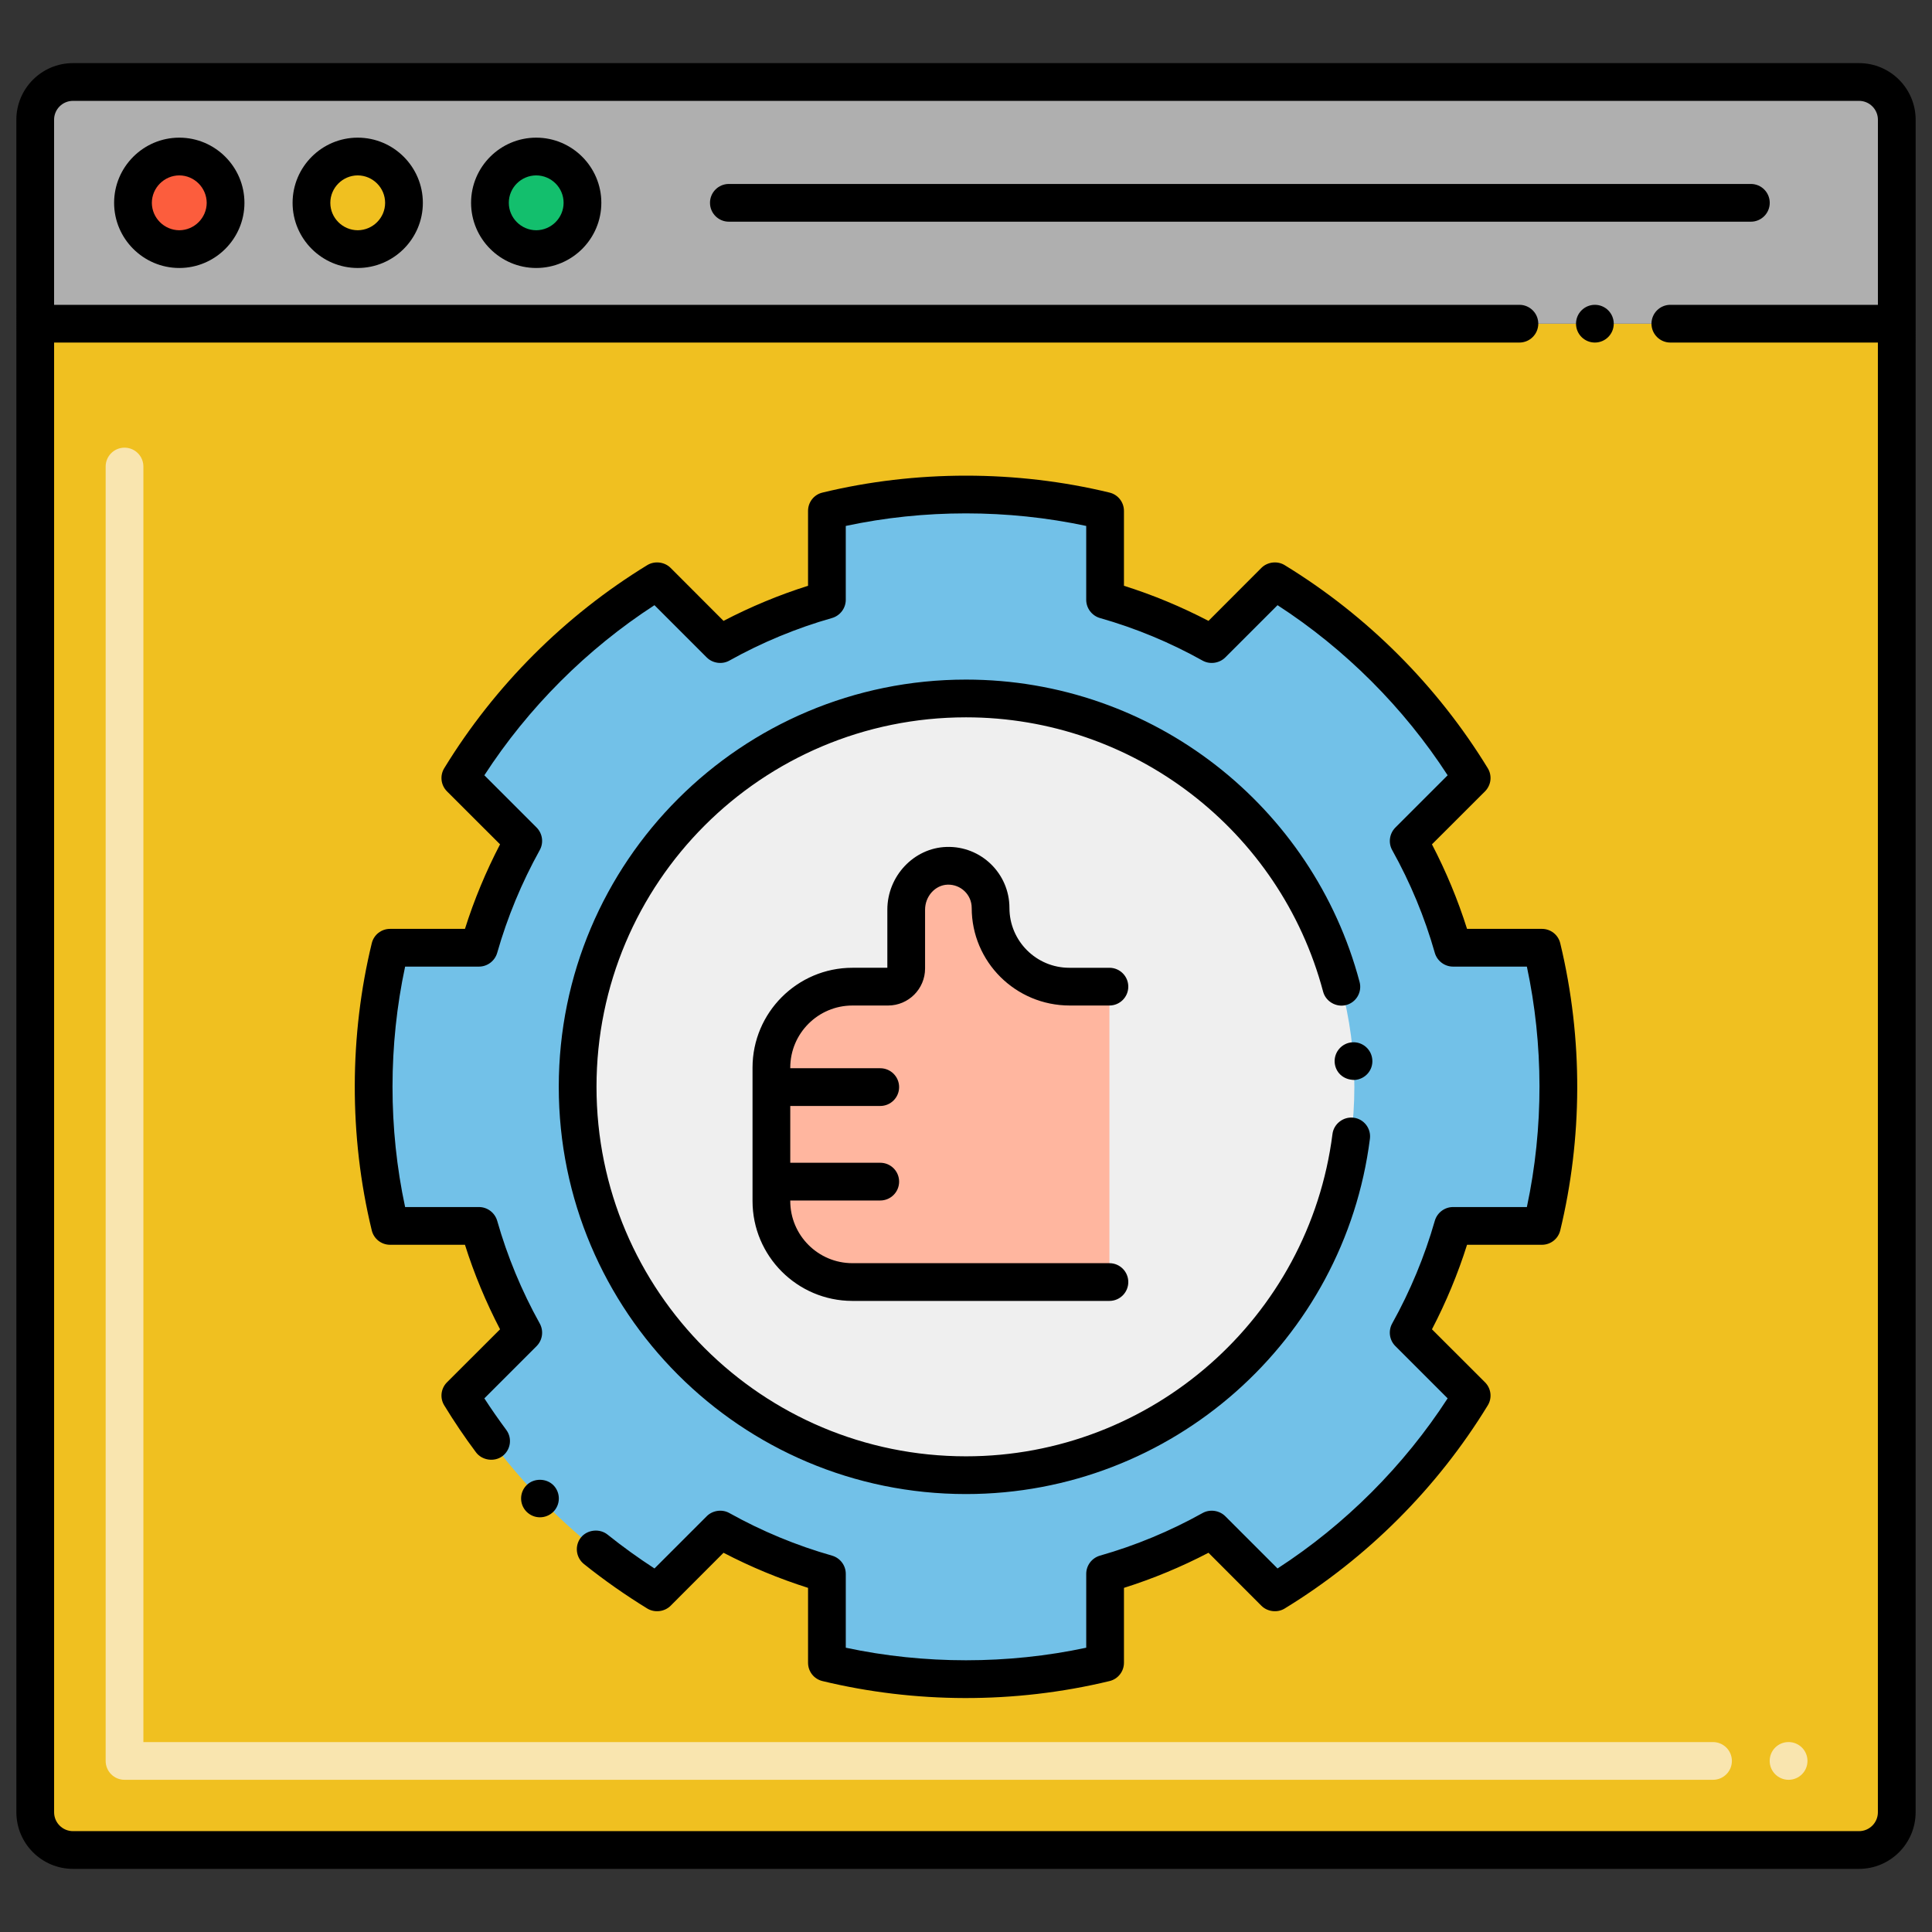
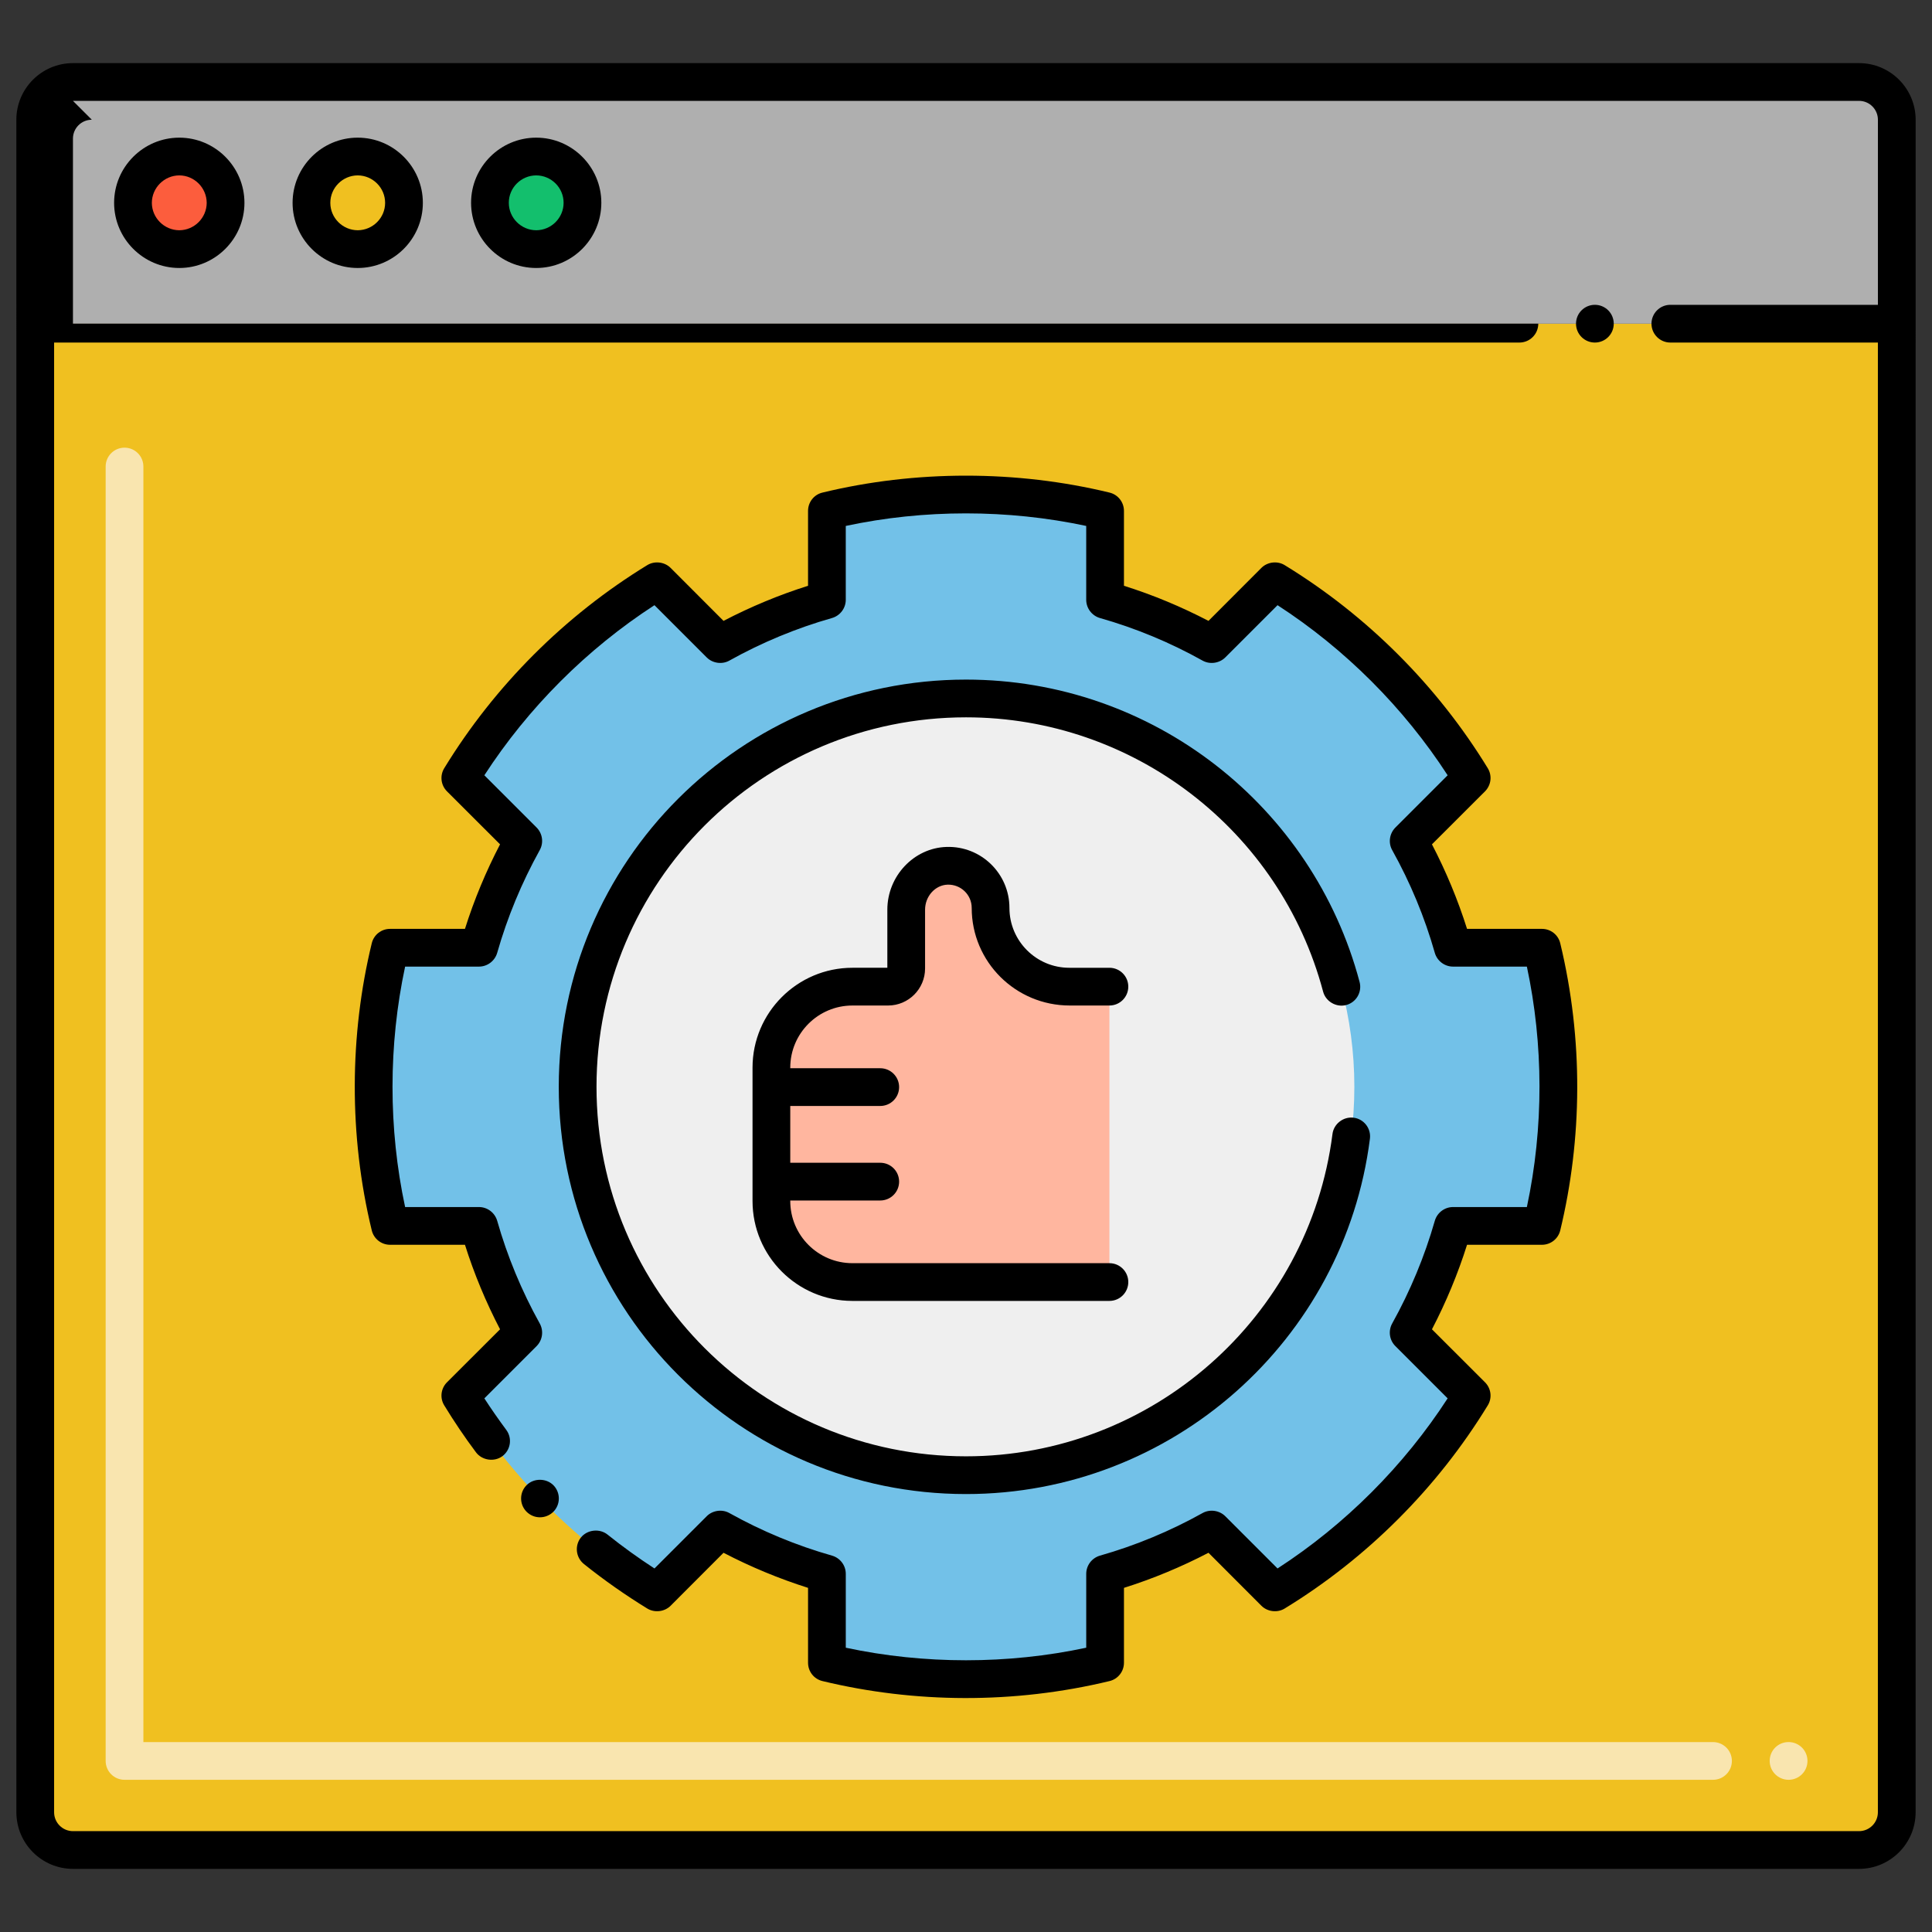
<svg xmlns="http://www.w3.org/2000/svg" id="Layer_1" enable-background="new 0 0 256 256" height="512" viewBox="0 0 256 256" width="512">
  <rect x="0" y="0" width="256" height="256" fill="#333333" stroke="none" />
  <g>
    <path d="m251.33 42.883v197.252c0 2.76-2.24 5-5 5h-236.66c-2.76 0-5-2.24-5-5v-197.252z" fill="#f0c020" />
    <path d="m237 235.833c-1.381 0-2.508-1.119-2.508-2.5s1.111-2.5 2.492-2.5h.016c1.381 0 2.5 1.119 2.5 2.5s-1.119 2.5-2.5 2.5zm-10.016 0h-210.484c-1.381 0-2.5-1.119-2.5-2.5v-171.515c0-1.381 1.119-2.5 2.5-2.5s2.5 1.119 2.5 2.5v169.016h207.984c1.381 0 2.5 1.119 2.5 2.5s-1.119 2.499-2.5 2.499z" fill="#f9e5af" />
    <path d="m251.333 15.865v27.022h-246.666v-27.022c0-2.761 2.239-5 5-5h236.667c2.761 0 4.999 2.238 4.999 5z" fill="#afafaf" />
    <circle cx="23.756" cy="26.875" fill="#fc5d3d" r="6.132" />
    <circle cx="47.402" cy="26.875" fill="#f0c020" r="6.132" />
    <circle cx="71.048" cy="26.875" fill="#13bf6d" r="6.132" />
    <path d="m204.309 162.443c2.82-11.66 2.996-24.498 0-36.868h-11.783c-1.42-4.976-3.4-9.712-5.869-14.148l8.344-8.338c-6.494-10.617-15.464-19.587-26.081-26.081l-8.338 8.344c-4.436-2.469-9.171-4.449-14.148-5.869v-11.783c-11.712-2.834-24.55-2.983-36.868 0v11.783c-4.976 1.42-9.712 3.4-14.148 5.869l-8.338-8.344c-10.617 6.494-19.587 15.464-26.081 26.081l8.344 8.338c-2.469 4.436-4.449 9.171-5.869 14.148h-11.783c-2.847 11.757-2.97 24.596 0 36.868h11.783c1.42 4.976 3.4 9.712 5.869 14.148l-8.344 8.338c6.494 10.617 15.464 19.587 26.081 26.081l8.338-8.344c4.436 2.469 9.171 4.449 14.148 5.869v11.783c11.712 2.834 24.55 2.983 36.868 0v-11.783c4.976-1.42 9.712-3.4 14.148-5.869l8.338 8.344c10.617-6.494 19.587-15.464 26.081-26.081l-8.344-8.338c2.469-4.436 4.449-9.171 5.869-14.148z" fill="#72c1e8" />
    <circle cx="128" cy="144.009" fill="#efefef" r="51.459" />
    <path d="m112.949 130.737h4.725c1.328 0 2.404-1.076 2.404-2.404v-7.789c0-3.06 2.358-5.729 5.417-5.821 3.165-.095 5.761 2.443 5.761 5.586 0 5.759 4.668 10.427 10.427 10.427h.064 5.257v39.142c-.877 0-34.858 0-34.055 0-5.929 0-10.736-4.807-10.736-10.736v-17.671c0-5.928 4.807-10.734 10.736-10.734z" fill="#ffb69f" />
    <path d="m23.76 35.51c4.75 0 8.63-3.88 8.63-8.63 0-4.76-3.88-8.64-8.63-8.64-4.76 0-8.64 3.88-8.64 8.64 0 4.75 3.88 8.63 8.64 8.63zm0-12.27c1.99.01 3.62 1.64 3.63 3.64-.01 1.99-1.64 3.62-3.63 3.63-2-.01-3.63-1.64-3.64-3.63.01-2 1.64-3.63 3.64-3.64z" />
    <path d="m47.399 35.51c4.761 0 8.631-3.88 8.631-8.63 0-4.76-3.87-8.64-8.631-8.64-4.76 0-8.63 3.88-8.63 8.64.001 4.75 3.871 8.63 8.63 8.63zm0-12.27c2 .01 3.631 1.64 3.631 3.64 0 1.99-1.631 3.62-3.631 3.63-2-.01-3.63-1.64-3.63-3.63.001-2 1.63-3.63 3.63-3.64z" />
    <path d="m71.05 35.51c4.76 0 8.63-3.88 8.63-8.64 0-4.75-3.87-8.63-8.63-8.63s-8.63 3.88-8.63 8.63c0 4.76 3.87 8.64 8.63 8.64zm0-12.27c2 .01 3.63 1.63 3.63 3.63s-1.63 3.63-3.63 3.64c-2-.01-3.63-1.64-3.63-3.64s1.63-3.62 3.63-3.63z" />
-     <path d="m96.578 29.375h135.422c1.381 0 2.5-1.119 2.5-2.5s-1.119-2.5-2.5-2.5h-135.422c-1.381 0-2.5 1.119-2.5 2.5s1.119 2.5 2.5 2.5z" />
-     <path d="m2.17 240.135c0 4.136 3.364 7.5 7.5 7.5h236.66c4.136 0 7.5-3.364 7.5-7.5 0-5.488.003-218.782.003-224.271 0-4.136-3.364-7.5-7.5-7.5h-236.666c-4.136 0-7.5 3.364-7.5 7.5 0 2.055.003 222.714.003 224.271zm7.497-226.77h236.666c1.379 0 2.5 1.122 2.5 2.5v24.525h-27.503c-1.38 0-2.5 1.12-2.5 2.5s1.12 2.5 2.5 2.5h27.5v194.746c0 1.378-1.121 2.5-2.5 2.5h-236.66c-1.379 0-2.5-1.122-2.5-2.5v-194.746h194.16c1.38 0 2.5-1.12 2.5-2.5s-1.12-2.5-2.5-2.5h-194.163v-24.525c0-1.379 1.121-2.5 2.5-2.5z" />
+     <path d="m2.17 240.135c0 4.136 3.364 7.5 7.5 7.5h236.66c4.136 0 7.5-3.364 7.5-7.5 0-5.488.003-218.782.003-224.271 0-4.136-3.364-7.5-7.5-7.5h-236.666c-4.136 0-7.5 3.364-7.5 7.5 0 2.055.003 222.714.003 224.271zm7.497-226.77h236.666c1.379 0 2.5 1.122 2.5 2.5v24.525h-27.503c-1.38 0-2.5 1.12-2.5 2.5s1.12 2.5 2.5 2.5h27.5v194.746c0 1.378-1.121 2.5-2.5 2.5h-236.66c-1.379 0-2.5-1.122-2.5-2.5v-194.746h194.16c1.38 0 2.5-1.12 2.5-2.5h-194.163v-24.525c0-1.379 1.121-2.5 2.5-2.5z" />
    <circle cx="211.33" cy="42.89" r="2.5" />
    <path d="m69.81 196.76c-.99.95-1.02 2.54-.06 3.53.99 1.011 2.559.997 3.54.06.99-.96 1.01-2.54.06-3.53-.93-.96-2.58-.99-3.54-.06z" />
    <path d="m204.31 123.08h-9.92c-1.21-3.84-2.78-7.61-4.649-11.2l7.029-7.02c.82-.83.971-2.09.36-3.08-6.68-10.92-15.98-20.22-26.91-26.9-.96-.59-2.27-.43-3.07.36l-7.02 7.03c-3.59-1.87-7.35-3.44-11.2-4.65v-9.92c0-1.16-.79-2.16-1.91-2.43-12.33-2.99-25.71-2.99-38.04 0-1.13.27-1.91 1.27-1.91 2.43v9.92c-3.84 1.21-7.609 2.78-11.199 4.65l-7.021-7.03c-.8-.79-2.109-.95-3.08-.36-10.92 6.68-20.22 15.98-26.899 26.9-.61.99-.46 2.26.359 3.08l7.03 7.02c-1.87 3.59-3.44 7.36-4.65 11.2h-9.92c-1.159 0-2.159.78-2.43 1.91-2.944 12.111-3.057 25.465 0 38.04.271 1.12 1.271 1.91 2.43 1.91h9.92c1.21 3.84 2.78 7.61 4.65 11.2l-7.03 7.02c-.819.82-.97 2.09-.359 3.07 1.3 2.13 2.71 4.22 4.199 6.21.801 1.07 2.421 1.31 3.5.51 1.103-.832 1.337-2.391.5-3.5-1-1.35-1.979-2.75-2.89-4.16l6.93-6.93c.78-.79.95-2.01.41-2.99-2.399-4.31-4.3-8.9-5.64-13.61-.311-1.07-1.3-1.82-2.41-1.82h-9.79c-2.233-10.418-2.221-21.48 0-31.86h9.79c1.11 0 2.1-.75 2.41-1.82 1.34-4.71 3.24-9.29 5.64-13.62.54-.97.37-2.19-.41-2.98l-6.93-6.93c5.8-8.95 13.59-16.74 22.54-22.54l6.93 6.93c.771.77 2.03.95 2.98.42 4.32-2.41 8.9-4.31 13.62-5.65 1.069-.31 1.819-1.3 1.819-2.41v-9.79c10.351-2.22 21.471-2.22 31.86 0v9.79c0 1.11.75 2.1 1.811 2.41 4.729 1.34 9.31 3.24 13.619 5.65.96.53 2.21.35 2.99-.42l6.931-6.93c8.949 5.8 16.739 13.59 22.539 22.54l-6.93 6.93c-.78.79-.96 2.01-.42 2.98 2.41 4.32 4.311 8.9 5.65 13.62.31 1.07 1.3 1.82 2.41 1.82h9.789c2.202 10.292 2.254 21.305 0 31.86h-9.789c-1.11 0-2.101.75-2.41 1.82-1.351 4.72-3.25 9.3-5.65 13.61-.54.98-.37 2.2.42 2.99l6.93 6.93c-5.8 8.95-13.59 16.74-22.539 22.54l-6.931-6.93c-.78-.77-2.03-.95-2.99-.42-4.319 2.41-8.899 4.31-13.609 5.65-1.07.31-1.82 1.29-1.82 2.41v9.79c-10.38 2.22-21.479 2.22-31.86 0v-9.79c0-1.12-.75-2.1-1.819-2.41-4.72-1.34-9.3-3.24-13.62-5.65-.95-.53-2.21-.35-2.98.42l-6.93 6.93c-2.14-1.39-4.24-2.9-6.22-4.49-1.05-.84-2.681-.66-3.521.38-.849 1.051-.707 2.634.391 3.52 2.67 2.14 5.5 4.12 8.399 5.9.971.59 2.28.43 3.08-.36l7.021-7.03c3.59 1.87 7.35 3.43 11.199 4.65v9.92c0 1.16.78 2.16 1.91 2.43 12.19 2.943 25.382 3.056 38.04 0 1.12-.27 1.91-1.27 1.91-2.43v-9.92c3.84-1.21 7.61-2.78 11.2-4.65l7.02 7.03c.801.79 2.11.95 3.07.36 10.93-6.68 20.23-15.98 26.91-26.91.61-.98.46-2.25-.36-3.07l-7.029-7.02c1.869-3.59 3.439-7.36 4.649-11.2h9.92c1.16 0 2.16-.79 2.431-1.91 2.917-12.105 3.082-25.251 0-38.04-.271-1.13-1.271-1.91-2.431-1.91z" />
    <path d="m128 90.05c-29.761 0-53.96 24.105-53.96 53.96 0 29.805 24.156 53.96 53.96 53.96 27.334 0 50.134-20.415 53.52-47.07.181-1.37-.79-2.63-2.16-2.8-1.35-.17-2.63.81-2.8 2.16-3.1 24.35-23.97 42.71-48.56 42.71-26.995 0-48.96-21.838-48.96-48.96 0-27.069 21.902-48.96 48.97-48.96 22.16 0 41.62 14.95 47.31 36.35.341 1.3 1.74 2.12 3.061 1.77 1.33-.35 2.13-1.72 1.77-3.06-6.16-23.208-27.309-40.06-52.151-40.06z" />
-     <path d="m176.85 140.77c.083 1.217 1.033 2.33 2.66 2.33 1.408-.106 2.431-1.305 2.33-2.66-.09-1.36-1.26-2.42-2.66-2.33-1.37.09-2.42 1.28-2.33 2.66z" />
    <path d="m112.948 133.236h4.726c2.704 0 4.903-2.2 4.903-4.904v-7.789c0-1.782 1.342-3.273 2.992-3.322 1.721-.047 3.187 1.315 3.187 3.087 0 7.128 5.799 12.927 12.991 12.927h5.257c1.381 0 2.5-1.119 2.5-2.5s-1.119-2.5-2.5-2.5h-5.321c-4.371 0-7.927-3.556-7.927-7.927 0-4.565-3.771-8.232-8.337-8.085-4.324.13-7.842 3.862-7.842 8.32v7.692h-4.629c-7.298 0-13.234 5.938-13.234 13.235v17.671c0 7.29 5.924 13.222 13.21 13.236h.012 34.068c1.381 0 2.5-1.119 2.5-2.5s-1.119-2.5-2.5-2.5h-34.055c-4.541 0-8.235-3.695-8.235-8.236v-.07h11.923c1.381 0 2.5-1.119 2.5-2.5s-1.119-2.5-2.5-2.5h-11.923v-7.525h11.923c1.381 0 2.5-1.119 2.5-2.5s-1.119-2.5-2.5-2.5h-11.923v-.076c0-4.539 3.694-8.234 8.234-8.234z" />
  </g>
</svg>